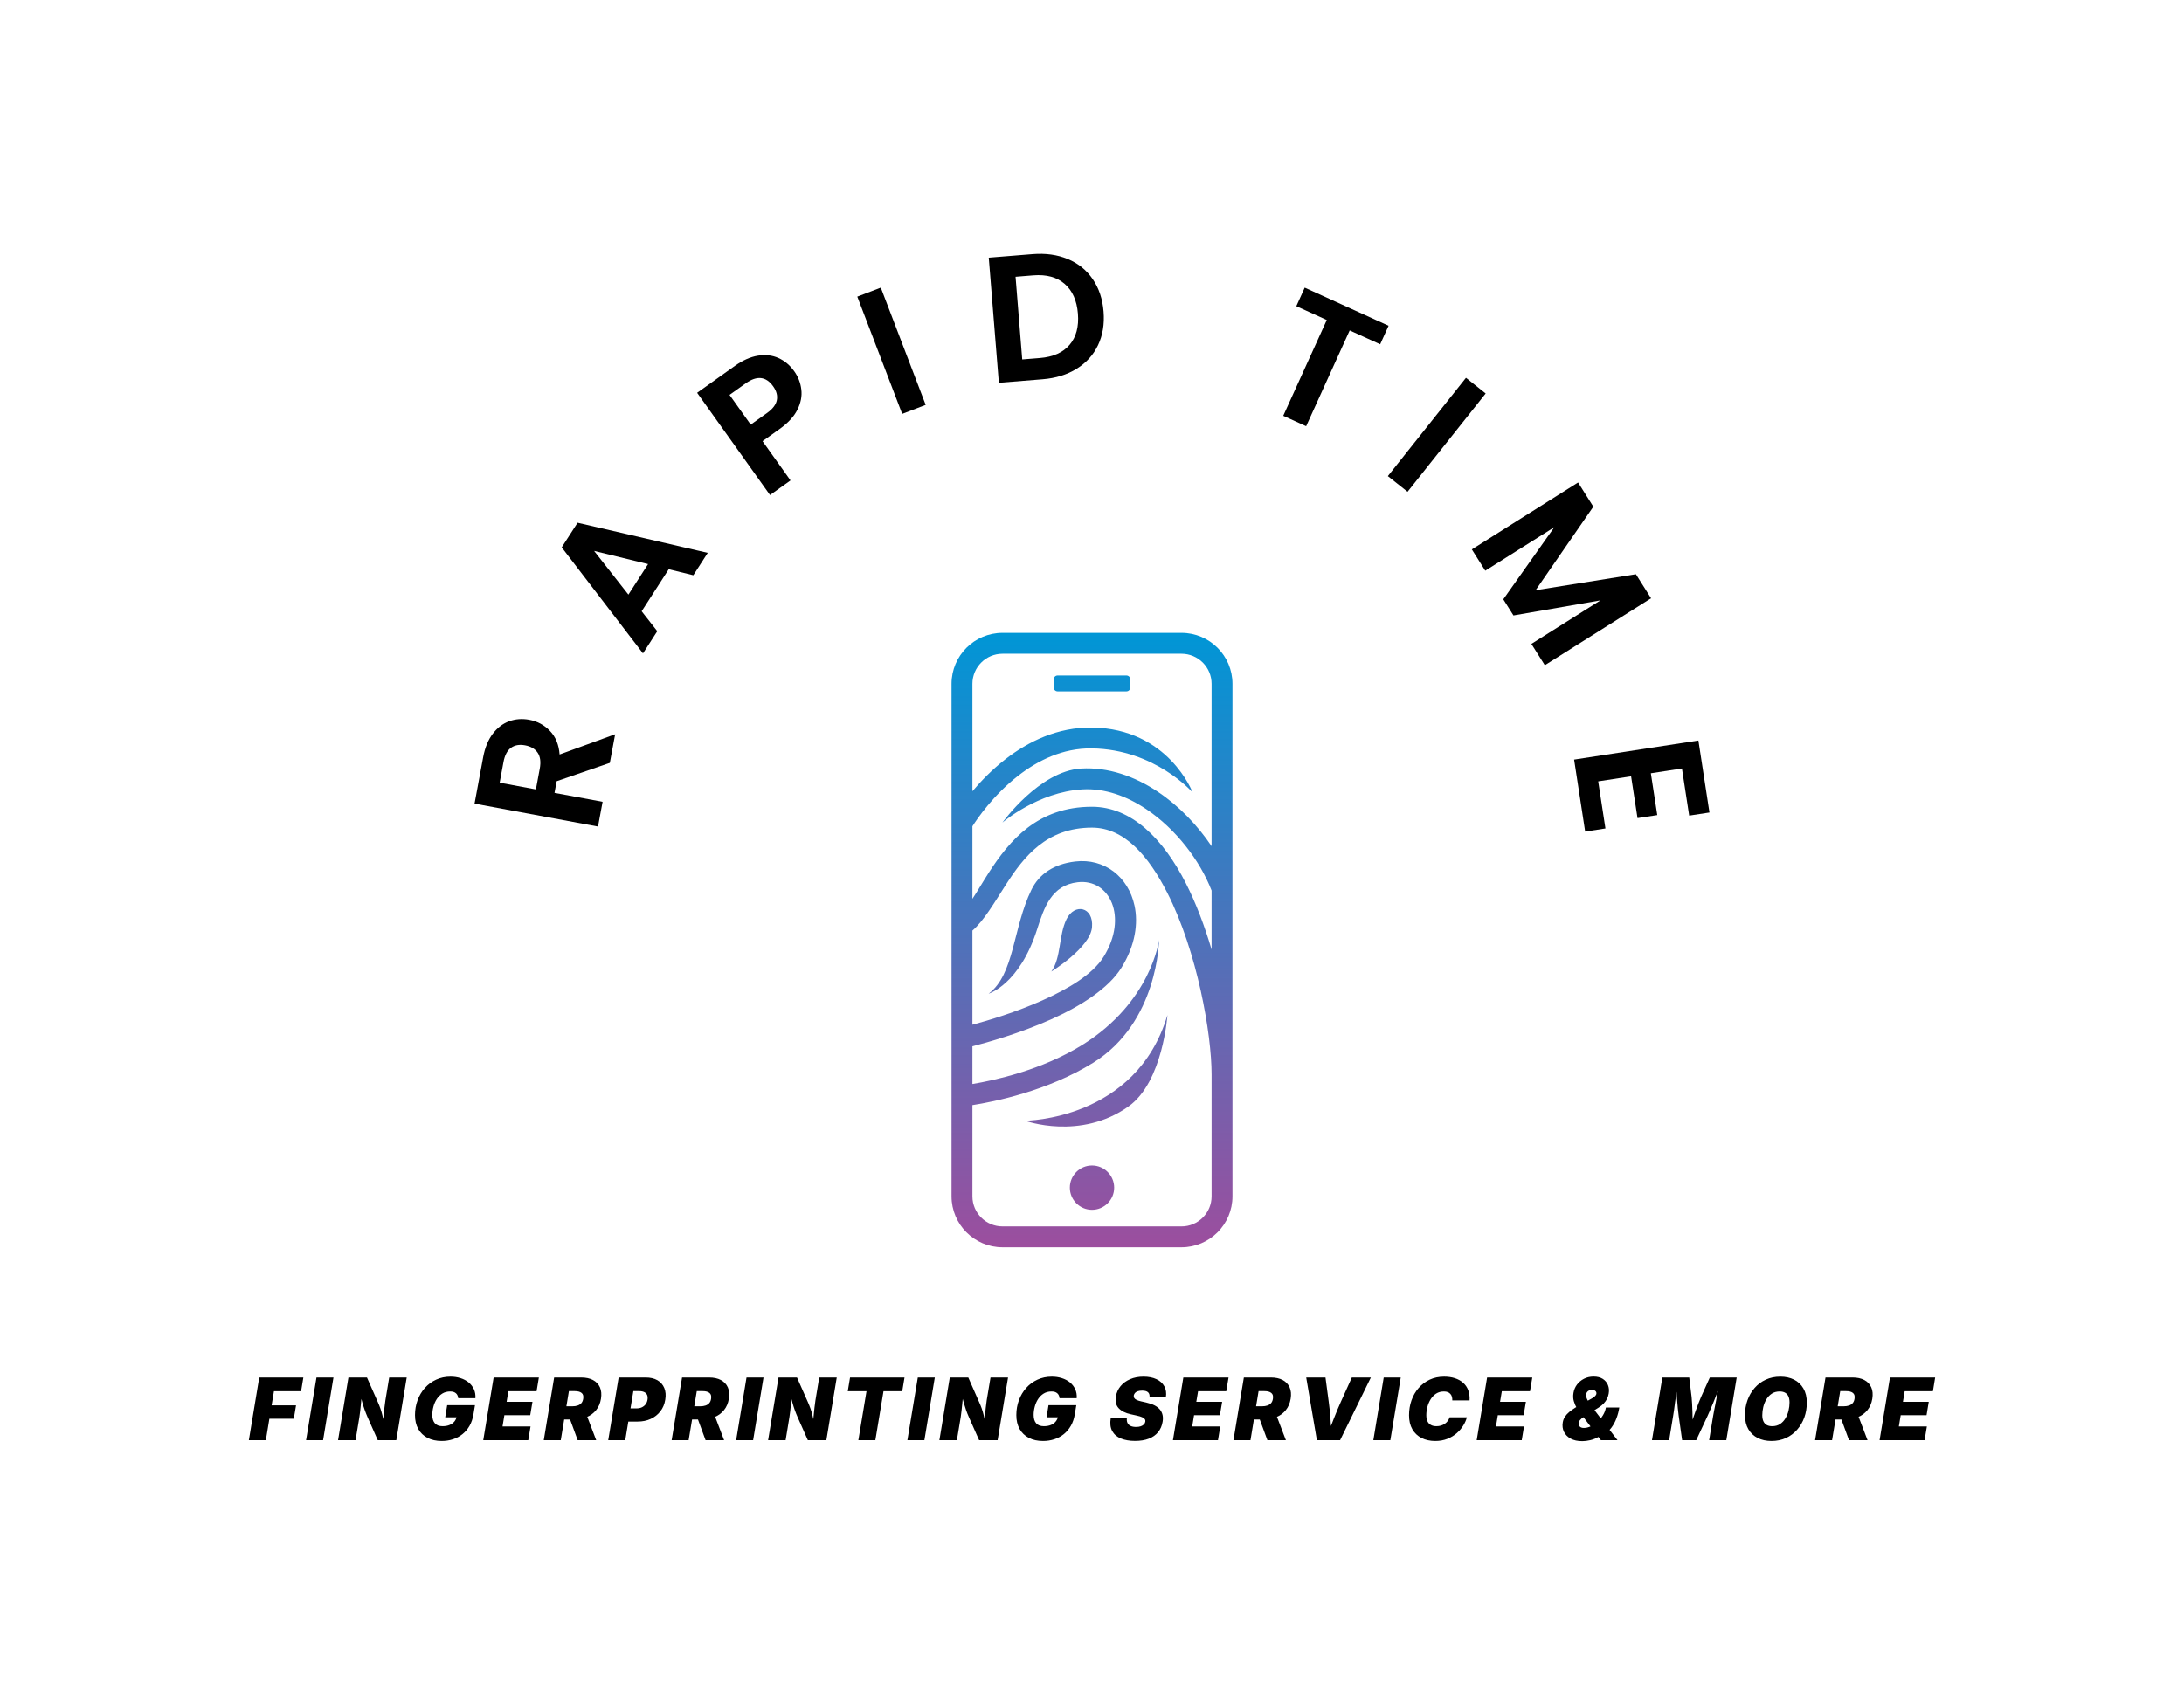
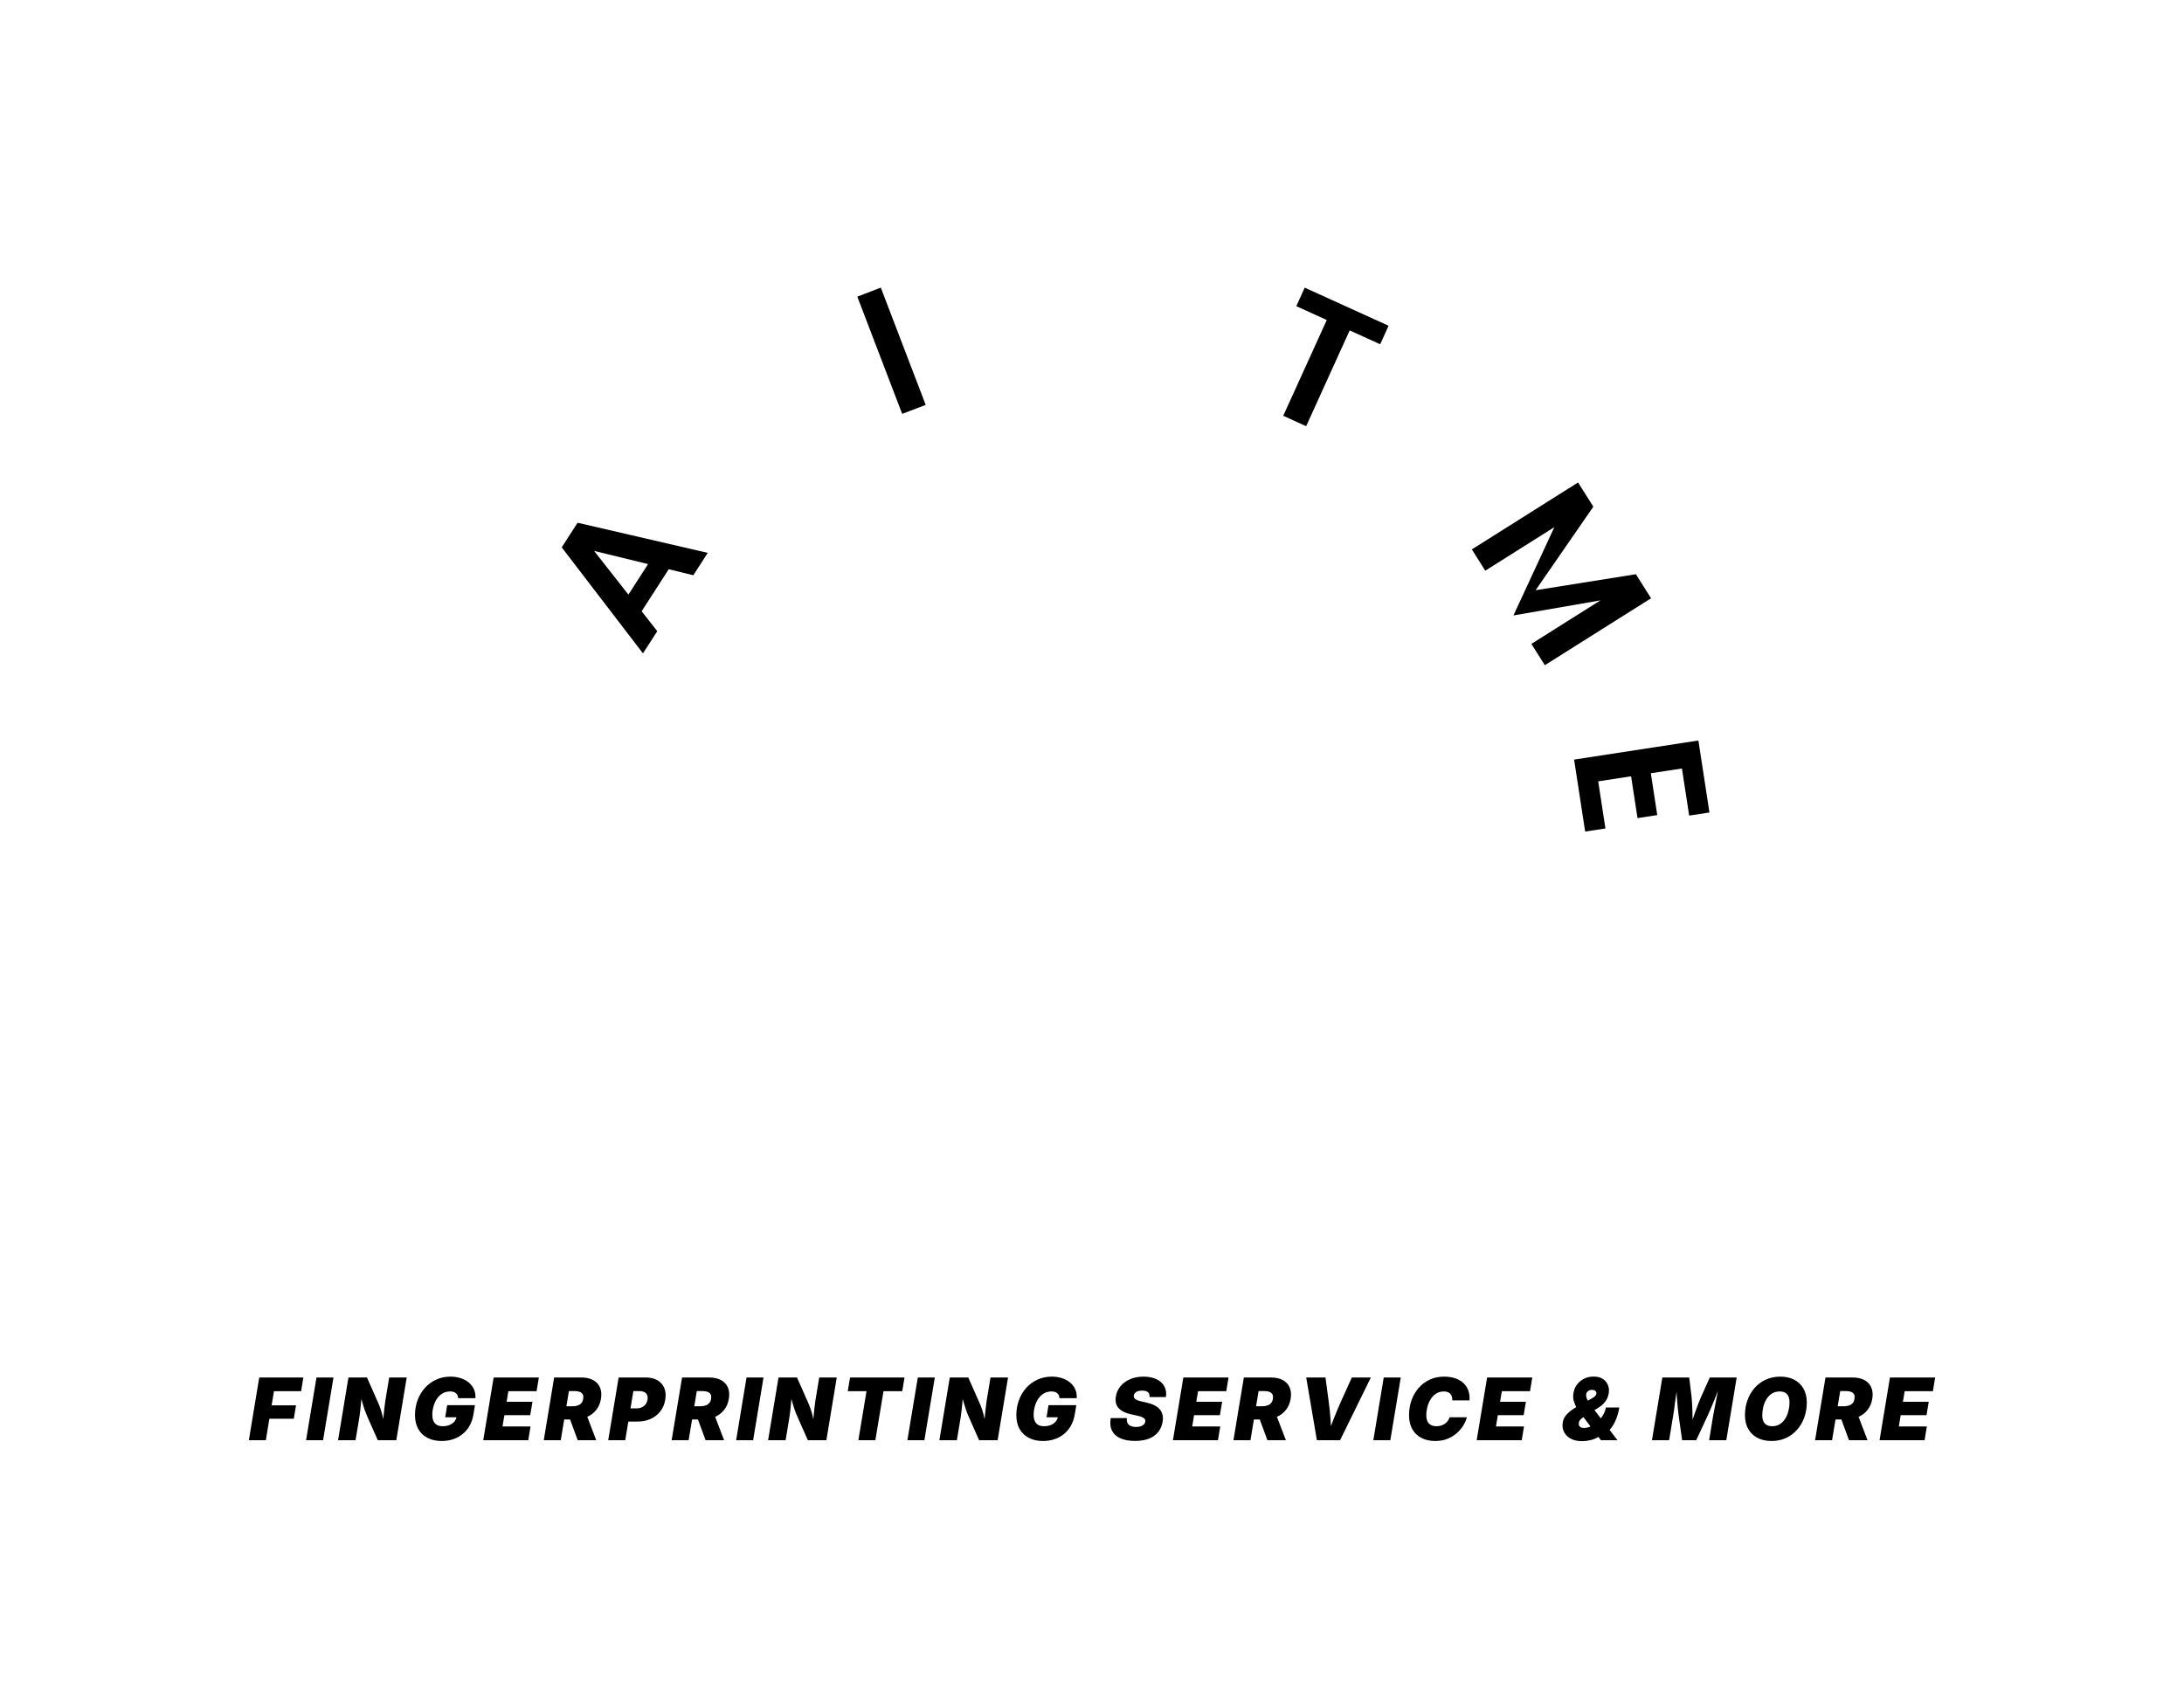
<svg xmlns="http://www.w3.org/2000/svg" viewBox="-19.655 50 614.31 475.471">
  <svg xmlnsSerif="http://www.serif.com/" viewBox="-0 -0 335.586 734.168" version="1.1" xml:space="preserve" height="172.876" width="79.021" y="228.048" x="247.989" preserveAspectRatio="xMinYMin" fill-rule="evenodd" clip-rule="evenodd" stroke-linejoin="round" stroke-miterlimit="2" style="overflow: visible;">
-     <path d="M335.586,60.902l0,612.363c0,33.613 -27.289,60.903 -60.902,60.903l-213.782,-0c-33.613,-0 -60.902,-27.29 -60.902,-60.903l-0,-612.363c-0,-33.613 27.289,-60.902 60.902,-60.902l213.782,-0c33.613,-0 60.902,27.289 60.902,60.902Zm-24.948,317.487l0,-70.506c-14.017,-36.079 -42.741,-73.671 -78.187,-97.343c-23.228,-15.513 -49.38,-25.058 -76.19,-23.498c-53.265,3.1 -95.488,39.656 -95.488,39.656c-0,-0 44.161,-61.659 94.038,-64.561c32.141,-1.871 63.65,9.059 91.496,27.656c25.261,16.871 47.469,40.056 64.331,65.101l0,-193.992c0,-19.843 -16.11,-35.954 -35.954,-35.954l-213.782,-0c-19.843,-0 -35.954,16.111 -35.954,35.954l-0,128.375c10.107,-12.015 23.327,-25.766 39.309,-38.205c27.284,-21.237 62.475,-38.534 103.71,-37.957c91.114,1.273 120.04,77.63 120.04,77.63c-0,0 -44.744,-51.627 -120.388,-52.685c-35.066,-0.49 -64.837,14.64 -88.039,32.699c-29.87,23.249 -49.062,51.555 -54.632,60.349l-0,86.687c6.183,-9.265 12.369,-20.147 19.467,-31.151c24.908,-38.612 58.358,-78.864 123.31,-78.864c47.134,0 85.074,38.117 112.176,91.383c12.363,24.3 22.58,51.648 30.737,79.226Zm-285.69,-22.64l-0,112.492c18.624,-5.007 51.625,-14.833 83.517,-29.069c30.366,-13.555 60.063,-30.788 73.393,-52.396c29.207,-47.347 7.041,-93.326 -31.239,-88.801c-31.089,3.675 -39.935,29.705 -48.485,56.489c-20.977,65.717 -57.845,76.707 -57.845,76.707c30.946,-23.153 28.88,-78.644 51.14,-124.206c9.191,-18.812 26.765,-30.752 52.262,-33.765c34.976,-4.135 63.481,18.302 70.893,52.739c4.564,21.208 0.941,47.293 -15.494,73.935c-15.493,25.116 -49.159,46.324 -84.456,62.079c-37.319,16.659 -76.089,27.55 -93.686,32.078l-0,45.031c25.663,-4.236 82.66,-16.449 131.29,-46.708c82.499,-51.333 91.598,-125.27 91.598,-125.27c-0,-0 -0.839,98.181 -78.418,146.452c-54.583,33.963 -118.975,46.785 -144.47,50.762l-0,108.967c-0,19.844 16.111,35.955 35.954,35.955l213.782,-0c19.844,-0 35.954,-16.111 35.954,-35.955l0,-145.678c0,-47.951 -16.887,-146.189 -52.973,-217.111c-22.269,-43.768 -51.21,-77.748 -89.94,-77.748c-54.389,0 -81.488,35.107 -102.346,67.44c-14.439,22.383 -26.577,43.611 -40.431,55.581Zm94.264,48.922c11.875,-16.5 8.624,-43 18.124,-62.5c9.5,-19.5 32.5,-15 30.457,9.5c-2.042,24.5 -48.581,53 -48.581,53Zm48.581,231.75c14.612,-0 26.475,11.863 26.475,26.475c-0,14.611 -11.863,26.474 -26.475,26.474c-14.612,0 -26.475,-11.863 -26.475,-26.474c0,-14.612 11.863,-26.475 26.475,-26.475Zm43.682,-70.592c-57.737,41.169 -123.669,17.118 -123.669,17.118c0,-0 132.7,-0.272 170.071,-126.242c-0,-0 -5.246,79.778 -46.402,109.124Zm2.13,-510.158l0,9.5c0,2.621 -2.128,4.75 -4.75,4.75l-82.124,-0c-2.622,-0 -4.75,-2.129 -4.75,-4.75l0,-9.5c0,-2.622 2.128,-4.75 4.75,-4.75l82.124,-0c2.622,-0 4.75,2.128 4.75,4.75Z" style="fill: url(#_Linear1);" />
    <linearGradient id="_Linear1" x1="0" y1="0" x2="1" y2="0" gradientUnits="userSpaceOnUse" gradientTransform="matrix(4.49548e-14,734.168,-734.168,4.49548e-14,167.793,0)" style="">
      <stop offset="0" style="stop-color: #0096d6; stop-opacity: 1;" />
      <stop offset="1" style="stop-color: #9c4e9e; stop-opacity: 1;" />
    </linearGradient>
  </svg>
  <svg y="437.291" viewBox="0.04 5.59 474.31 18.18" x="50.345" height="18.18" width="474.31" style="overflow: visible;">
    <g fill="#000000" style="">
      <path d="M4.82 23.49L0.04 23.49L2.96 5.85L15.37 5.85L14.73 9.71L7.10 9.71L6.44 13.69L13.31 13.69L12.68 17.45L5.81 17.45L4.82 23.49ZM19.06 5.85L23.84 5.85L20.92 23.49L16.13 23.49L19.06 5.85ZM30.05 23.49L25.13 23.49L28.05 5.85L33.26 5.85L36.32 12.77Q36.72 13.67 37.04 14.57Q37.36 15.47 37.62 16.56Q37.89 17.64 38.12 19.08L38.12 19.08L37.70 19.08Q37.80 18.12 37.91 16.86Q38.03 15.60 38.17 14.38Q38.30 13.15 38.44 12.31L38.44 12.31L39.51 5.85L44.44 5.85L41.51 23.49L36.30 23.49L33.45 17.05Q32.97 15.95 32.63 14.99Q32.29 14.04 31.99 12.97Q31.69 11.91 31.32 10.51L31.32 10.51L31.82 10.51Q31.71 11.76 31.59 12.99Q31.47 14.22 31.36 15.27Q31.24 16.32 31.12 17.05L31.12 17.05L30.05 23.49ZM54.28 23.72L54.28 23.72Q51.98 23.72 50.29 22.84Q48.60 21.96 47.68 20.33Q46.77 18.69 46.77 16.42L46.77 16.42Q46.77 14.21 47.49 12.25Q48.21 10.29 49.54 8.80Q50.88 7.30 52.71 6.46Q54.55 5.61 56.77 5.61L56.77 5.61Q58.26 5.61 59.57 6.03Q60.88 6.44 61.85 7.23Q62.82 8.03 63.34 9.15Q63.85 10.26 63.76 11.67L63.76 11.67L58.93 11.67Q58.89 11.22 58.72 10.87Q58.56 10.51 58.27 10.27Q57.99 10.03 57.59 9.90Q57.19 9.78 56.66 9.78L56.66 9.78Q55.41 9.78 54.47 10.36Q53.53 10.94 52.90 11.90Q52.27 12.87 51.96 14.03Q51.64 15.20 51.64 16.38L51.64 16.38Q51.64 17.91 52.36 18.73Q53.07 19.56 54.53 19.56L54.53 19.56Q55.68 19.56 56.52 19.20Q57.36 18.85 57.87 18.22Q58.37 17.59 58.50 16.80L58.50 16.80L59.28 17.05L55.27 17.05L55.82 13.64L63.64 13.64L63.21 16.23Q62.91 18.04 62.12 19.44Q61.32 20.84 60.13 21.79Q58.95 22.74 57.46 23.23Q55.97 23.72 54.28 23.72ZM78.63 23.49L65.97 23.49L68.89 5.85L81.61 5.85L80.97 9.71L73.03 9.71L72.54 12.69L79.81 12.69L79.18 16.46L71.91 16.46L71.39 19.63L79.27 19.63L78.63 23.49ZM87.77 23.49L82.99 23.49L85.91 5.85L93.51 5.85Q95.48 5.85 96.83 6.56Q98.19 7.28 98.79 8.62Q99.38 9.97 99.08 11.84L99.08 11.84Q98.77 13.73 97.71 15.03Q96.65 16.34 95.02 17.00Q93.39 17.66 91.38 17.66L91.38 17.66L86.84 17.66L87.45 13.95L91.03 13.95Q91.88 13.95 92.52 13.73Q93.16 13.52 93.56 13.06Q93.96 12.60 94.08 11.84L94.08 11.84Q94.27 10.71 93.64 10.20Q93.00 9.68 91.74 9.68L91.74 9.68L90.06 9.68L87.77 23.49ZM97.74 23.49L92.53 23.49L89.56 15.39L94.65 15.39L97.74 23.49ZM105.91 23.49L101.12 23.49L104.05 5.85L111.65 5.85Q113.61 5.85 114.96 6.62Q116.30 7.40 116.89 8.81Q117.48 10.22 117.16 12.10L117.16 12.10Q116.86 13.99 115.78 15.37Q114.71 16.75 113.07 17.50Q111.43 18.25 109.42 18.25L109.42 18.25L104.88 18.25L105.49 14.54L109.07 14.54Q109.92 14.54 110.57 14.24Q111.22 13.93 111.64 13.39Q112.05 12.84 112.17 12.10L112.17 12.10Q112.30 11.33 112.07 10.79Q111.84 10.25 111.28 9.97Q110.72 9.68 109.87 9.68L109.87 9.68L108.19 9.68L105.91 23.49ZM123.74 23.49L118.96 23.49L121.89 5.85L129.49 5.85Q131.45 5.85 132.81 6.56Q134.16 7.28 134.76 8.62Q135.36 9.97 135.05 11.84L135.05 11.84Q134.74 13.73 133.68 15.03Q132.62 16.34 131.00 17.00Q129.37 17.66 127.35 17.66L127.35 17.66L122.81 17.66L123.42 13.95L127.00 13.95Q127.85 13.95 128.49 13.73Q129.13 13.52 129.53 13.06Q129.94 12.60 130.05 11.84L130.05 11.84Q130.24 10.71 129.61 10.20Q128.98 9.68 127.71 9.68L127.71 9.68L126.03 9.68L123.74 23.49ZM133.71 23.49L128.50 23.49L125.53 15.39L130.62 15.39L133.71 23.49ZM140.02 5.85L144.80 5.85L141.88 23.49L137.10 23.49L140.02 5.85ZM151.02 23.49L146.09 23.49L149.02 5.85L154.22 5.85L157.28 12.77Q157.68 13.67 158.00 14.57Q158.32 15.47 158.59 16.56Q158.85 17.64 159.08 19.08L159.08 19.08L158.66 19.08Q158.76 18.12 158.88 16.86Q158.99 15.60 159.13 14.38Q159.27 13.15 159.40 12.31L159.40 12.31L160.47 5.85L165.40 5.85L162.48 23.49L157.27 23.49L154.41 17.05Q153.93 15.95 153.59 14.99Q153.25 14.04 152.95 12.97Q152.65 11.91 152.28 10.51L152.28 10.51L152.78 10.51Q152.67 11.76 152.55 12.99Q152.44 14.22 152.32 15.27Q152.20 16.32 152.08 17.05L152.08 17.05L151.02 23.49ZM173.77 9.71L168.50 9.71L169.14 5.85L184.46 5.85L183.82 9.71L178.55 9.71L176.26 23.49L171.48 23.49L173.77 9.71ZM188.20 5.85L192.98 5.85L190.05 23.49L185.27 23.49L188.20 5.85ZM199.19 23.49L194.27 23.49L197.19 5.85L202.40 5.85L205.45 12.77Q205.86 13.67 206.18 14.57Q206.50 15.47 206.76 16.56Q207.03 17.64 207.25 19.08L207.25 19.08L206.84 19.08Q206.93 18.12 207.05 16.86Q207.17 15.60 207.31 14.38Q207.44 13.15 207.57 12.31L207.57 12.31L208.65 5.85L213.58 5.85L210.65 23.49L205.44 23.49L202.59 17.05Q202.10 15.95 201.77 14.99Q201.43 14.04 201.13 12.97Q200.83 11.91 200.46 10.51L200.46 10.51L200.96 10.51Q200.85 11.76 200.73 12.99Q200.61 14.22 200.49 15.27Q200.38 16.32 200.26 17.05L200.26 17.05L199.19 23.49ZM223.42 23.72L223.42 23.72Q221.11 23.72 219.43 22.84Q217.74 21.96 216.82 20.33Q215.91 18.69 215.91 16.42L215.91 16.42Q215.91 14.21 216.63 12.25Q217.35 10.29 218.68 8.80Q220.01 7.30 221.85 6.46Q223.68 5.61 225.91 5.61L225.91 5.61Q227.40 5.61 228.71 6.03Q230.02 6.44 230.99 7.23Q231.96 8.03 232.47 9.15Q232.99 10.26 232.89 11.67L232.89 11.67L228.06 11.67Q228.03 11.22 227.86 10.87Q227.70 10.51 227.41 10.27Q227.13 10.03 226.73 9.90Q226.32 9.78 225.80 9.78L225.80 9.78Q224.55 9.78 223.61 10.36Q222.67 10.94 222.04 11.90Q221.41 12.87 221.10 14.03Q220.78 15.20 220.78 16.38L220.78 16.38Q220.78 17.91 221.49 18.73Q222.20 19.56 223.67 19.56L223.67 19.56Q224.82 19.56 225.66 19.20Q226.50 18.85 227.00 18.22Q227.51 17.59 227.64 16.80L227.64 16.80L228.42 17.05L224.41 17.05L224.96 13.64L232.78 13.64L232.35 16.23Q232.05 18.04 231.25 19.44Q230.45 20.84 229.27 21.79Q228.09 22.74 226.60 23.23Q225.10 23.72 223.42 23.72ZM249.30 23.70L249.30 23.70Q247.00 23.70 245.33 23.02Q243.66 22.34 242.88 20.92Q242.10 19.50 242.46 17.28L242.46 17.28L247.00 17.28Q246.91 18.09 247.18 18.65Q247.45 19.20 248.06 19.49Q248.67 19.77 249.59 19.77L249.59 19.77Q250.36 19.77 250.91 19.58Q251.46 19.39 251.79 19.05Q252.12 18.72 252.19 18.28L252.19 18.28Q252.26 17.88 252.05 17.57Q251.84 17.27 251.30 17.02Q250.77 16.77 249.82 16.57L249.82 16.57L248.10 16.19Q245.85 15.70 244.71 14.50Q243.57 13.29 243.91 11.22L243.91 11.22Q244.18 9.54 245.23 8.28Q246.28 7.02 247.93 6.32Q249.58 5.61 251.68 5.61L251.68 5.61Q253.82 5.61 255.33 6.33Q256.84 7.04 257.54 8.34Q258.25 9.64 257.98 11.36L257.98 11.36L253.38 11.36Q253.46 10.50 252.97 10.02Q252.47 9.54 251.31 9.54L251.31 9.54Q250.58 9.54 250.07 9.71Q249.57 9.88 249.30 10.19Q249.03 10.50 248.95 10.89L248.95 10.89Q248.88 11.31 249.08 11.62Q249.27 11.93 249.76 12.16Q250.24 12.39 251.05 12.57L251.05 12.57L252.43 12.88Q253.84 13.20 254.81 13.70Q255.77 14.21 256.32 14.89Q256.87 15.58 257.05 16.43Q257.23 17.27 257.06 18.28L257.06 18.28Q256.78 20.02 255.79 21.23Q254.80 22.45 253.17 23.07Q251.54 23.70 249.30 23.70ZM272.63 23.49L259.96 23.49L262.89 5.85L275.60 5.85L274.96 9.71L267.03 9.71L266.53 12.69L273.80 12.69L273.17 16.46L265.90 16.46L265.38 19.63L273.27 19.63L272.63 23.49ZM281.77 23.49L276.98 23.49L279.91 5.85L287.51 5.85Q289.47 5.85 290.83 6.56Q292.18 7.28 292.78 8.62Q293.38 9.97 293.07 11.84L293.07 11.84Q292.76 13.73 291.70 15.03Q290.65 16.34 289.02 17.00Q287.39 17.66 285.38 17.66L285.38 17.66L280.83 17.66L281.45 13.95L285.02 13.95Q285.87 13.95 286.51 13.73Q287.15 13.52 287.56 13.06Q287.96 12.60 288.08 11.84L288.08 11.84Q288.27 10.71 287.63 10.20Q287.00 9.68 285.73 9.68L285.73 9.68L284.05 9.68L281.77 23.49ZM291.73 23.49L286.53 23.49L283.55 15.39L288.64 15.39L291.73 23.49ZM306.98 23.49L300.45 23.49L297.45 5.85L302.87 5.85L303.78 12.69Q304.09 14.92 304.26 17.22Q304.43 19.52 304.55 21.89L304.55 21.89L303.49 21.89Q304.39 19.52 305.29 17.22Q306.19 14.92 307.19 12.69L307.19 12.69L310.28 5.85L315.63 5.85L306.98 23.49ZM319.25 5.85L324.04 5.85L321.11 23.49L316.33 23.49L319.25 5.85ZM333.74 23.72L333.74 23.72Q331.56 23.72 329.90 22.88Q328.24 22.04 327.30 20.42Q326.37 18.80 326.37 16.46L326.37 16.46Q326.37 14.24 327.06 12.28Q327.75 10.32 329.05 8.82Q330.36 7.32 332.18 6.46Q334.00 5.61 336.25 5.61L336.25 5.61Q337.91 5.61 339.27 6.05Q340.62 6.49 341.58 7.33Q342.54 8.18 343.01 9.42Q343.49 10.67 343.39 12.29L343.39 12.29L338.54 12.29Q338.56 11.72 338.43 11.26Q338.30 10.80 338.00 10.47Q337.71 10.13 337.26 9.96Q336.81 9.78 336.19 9.78L336.19 9.78Q334.93 9.78 333.99 10.38Q333.06 10.99 332.45 11.97Q331.84 12.96 331.53 14.13Q331.23 15.31 331.23 16.44L331.23 16.44Q331.23 17.49 331.56 18.18Q331.88 18.87 332.52 19.21Q333.15 19.56 334.06 19.56L334.06 19.56Q334.76 19.56 335.36 19.38Q335.96 19.20 336.44 18.87Q336.92 18.54 337.26 18.08Q337.60 17.62 337.78 17.05L337.78 17.05L342.63 17.05Q342.36 18.17 341.64 19.34Q340.93 20.52 339.80 21.51Q338.68 22.50 337.16 23.11Q335.64 23.72 333.74 23.72ZM358.07 23.49L345.40 23.49L348.33 5.85L361.04 5.85L360.40 9.71L352.47 9.71L351.97 12.69L359.24 12.69L358.61 16.46L351.34 16.46L350.82 19.63L358.71 19.63L358.07 23.49ZM375.11 23.77L375.11 23.77Q373.15 23.77 371.84 23.06Q370.53 22.34 369.95 21.14Q369.37 19.94 369.61 18.49L369.61 18.49Q369.76 17.58 370.23 16.87Q370.70 16.16 371.45 15.54Q372.20 14.92 373.19 14.30L373.19 14.30L377.63 11.83Q378.15 11.54 378.47 11.29Q378.78 11.03 378.93 10.79Q379.08 10.55 379.08 10.29L379.08 10.29Q379.08 9.86 378.73 9.59Q378.39 9.33 377.81 9.33L377.81 9.33Q377.37 9.33 377.00 9.50Q376.63 9.67 376.40 10.00Q376.18 10.33 376.18 10.84L376.18 10.84Q376.18 11.22 376.34 11.68Q376.50 12.13 376.88 12.74Q377.25 13.35 377.91 14.21L377.91 14.21L385.00 23.49L380.34 23.49L374.51 15.79Q374.08 15.22 373.55 14.40Q373.03 13.57 372.72 12.50Q372.41 11.44 372.63 10.16L372.63 10.16Q372.84 8.89 373.61 7.85Q374.39 6.82 375.60 6.20Q376.80 5.59 378.28 5.59L378.28 5.59Q379.84 5.59 380.86 6.24Q381.88 6.89 382.32 7.98Q382.76 9.07 382.53 10.37L382.53 10.37Q382.40 11.15 382.05 11.86Q381.69 12.56 381.11 13.18Q380.52 13.79 379.68 14.32L379.68 14.32L375.57 16.91Q374.80 17.39 374.45 17.84Q374.11 18.29 374.11 18.85L374.11 18.85Q374.11 19.23 374.27 19.50Q374.44 19.77 374.76 19.91Q375.08 20.05 375.53 20.05L375.53 20.05Q376.48 20.05 377.49 19.59Q378.50 19.12 379.39 18.31Q380.29 17.50 380.92 16.46Q381.55 15.43 381.74 14.30L381.74 14.30L385.51 14.30Q385.26 15.88 384.72 17.31Q384.19 18.75 383.32 19.94Q382.45 21.12 381.18 21.92L381.18 21.92L379.74 22.53Q378.57 23.21 377.35 23.49Q376.13 23.77 375.11 23.77ZM399.53 23.49L394.70 23.49L397.62 5.85L405.18 5.85L405.85 11.36Q405.93 12.08 405.99 13.25Q406.05 14.42 406.09 15.76Q406.14 17.11 406.14 18.34Q406.15 19.58 406.12 20.43L406.12 20.43L405.24 20.43Q405.48 19.58 405.91 18.34Q406.33 17.11 406.80 15.76Q407.27 14.42 407.72 13.25Q408.17 12.08 408.49 11.36L408.49 11.36L410.97 5.85L418.53 5.85L415.61 23.49L410.78 23.49L411.90 16.67Q412.01 16.06 412.20 15.06Q412.40 14.06 412.63 12.87Q412.86 11.67 413.09 10.47Q413.32 9.26 413.49 8.24L413.49 8.24L413.76 8.24Q413.36 9.36 412.88 10.58Q412.41 11.79 411.94 12.95Q411.46 14.10 411.04 15.06Q410.62 16.03 410.33 16.67L410.33 16.67L407.15 23.49L403.18 23.49L402.22 16.67Q402.10 15.82 401.96 14.41Q401.82 13.00 401.70 11.36Q401.58 9.73 401.52 8.24L401.52 8.24L401.86 8.24Q401.70 9.26 401.53 10.47Q401.35 11.67 401.19 12.87Q401.03 14.06 400.90 15.06Q400.76 16.06 400.65 16.67L400.65 16.67L399.53 23.49ZM428.31 23.72L428.31 23.72Q426.13 23.72 424.45 22.88Q422.77 22.03 421.81 20.40Q420.86 18.78 420.86 16.42L420.86 16.42Q420.86 14.21 421.56 12.25Q422.26 10.29 423.57 8.80Q424.87 7.30 426.71 6.46Q428.54 5.61 430.82 5.61L430.82 5.61Q432.98 5.61 434.66 6.45Q436.33 7.29 437.29 8.93Q438.25 10.56 438.25 12.93L438.25 12.93Q438.25 15.14 437.55 17.09Q436.84 19.05 435.53 20.54Q434.23 22.03 432.40 22.88Q430.57 23.72 428.31 23.72ZM428.51 19.56L428.51 19.56Q429.80 19.56 430.72 18.95Q431.65 18.34 432.24 17.34Q432.83 16.34 433.11 15.16Q433.39 13.99 433.39 12.88L433.39 12.88Q433.39 11.85 433.08 11.16Q432.77 10.48 432.15 10.13Q431.54 9.78 430.62 9.78L430.62 9.78Q429.33 9.78 428.40 10.39Q427.47 11.01 426.87 12.01Q426.28 13.01 426.00 14.18Q425.73 15.34 425.73 16.46L425.73 16.46Q425.73 17.47 426.04 18.17Q426.35 18.86 426.97 19.21Q427.59 19.56 428.51 19.56ZM445.36 23.49L440.58 23.49L443.51 5.85L451.11 5.85Q453.07 5.85 454.43 6.56Q455.78 7.28 456.38 8.62Q456.98 9.97 456.67 11.84L456.67 11.84Q456.36 13.73 455.30 15.03Q454.24 16.34 452.62 17.00Q450.99 17.66 448.98 17.66L448.98 17.66L444.43 17.66L445.04 13.95L448.62 13.95Q449.47 13.95 450.11 13.73Q450.75 13.52 451.15 13.06Q451.56 12.60 451.67 11.84L451.67 11.84Q451.86 10.71 451.23 10.20Q450.60 9.68 449.33 9.68L449.33 9.68L447.65 9.68L445.36 23.49ZM455.33 23.49L450.12 23.49L447.15 15.39L452.24 15.39L455.33 23.49ZM471.38 23.49L458.72 23.49L461.64 5.85L474.35 5.85L473.72 9.71L465.78 9.71L465.29 12.69L472.55 12.69L471.93 16.46L464.66 16.46L464.14 19.63L472.02 19.63L471.38 23.49Z" transform="translate(0, 0)" />
    </g>
  </svg>
  <svg y="120" viewBox="-173.244 -36.001 347.35 163.96" x="113.825" height="163.96" width="347.35" style="overflow: visible;">
    <g fill="#000000" style="">
-       <path d="M29.90 0L21.71 0L13.91-13.76L10.57-13.76L10.57 0L3.49 0L3.49-35.32L16.75-35.32Q20.85-35.32 23.73-33.88Q26.61-32.43 28.06-29.98Q29.50-27.53 29.50-24.49L29.50-24.49Q29.50-21.00 27.47-18.19Q25.45-15.38 21.45-14.32L21.45-14.32L29.90 0ZM10.57-29.45L10.57-19.08L16.49-19.08Q19.38-19.08 20.80-20.47Q22.21-21.86 22.21-24.34L22.21-24.34Q22.21-26.77 20.80-28.11Q19.38-29.45 16.49-29.45L16.49-29.45L10.57-29.45Z" transform="translate(-16.217 0), rotate(-79.48 16.697 138.922)" />
      <path d="M27.47 0L25.15-6.73L11.08-6.73L8.75 0L1.32 0L14.02-35.37L22.26-35.37L34.96 0L27.47 0ZM13.00-12.40L23.22-12.40L18.11-27.17L13.00-12.40Z" transform="translate(-18.114 0), rotate(-57.21 18.139 138.922)" />
-       <path d="M29.25-24.39Q29.25-21.55 27.90-19.08Q26.56-16.60 23.71-15.08Q20.85-13.56 16.49-13.56L16.49-13.56L10.57-13.56L10.57 0L3.49 0L3.49-35.32L16.49-35.32Q20.59-35.32 23.48-33.90Q26.36-32.48 27.80-30.00Q29.25-27.53 29.25-24.39L29.25-24.39ZM16.19-19.28Q19.13-19.28 20.54-20.62Q21.96-21.96 21.96-24.39L21.96-24.39Q21.96-29.55 16.19-29.55L16.19-29.55L10.57-29.55L10.57-19.28L16.19-19.28Z" transform="translate(-15.382 0), rotate(-35.481 16.368 138.922)" />
      <path d="M3.49-35.32L10.57-35.32L10.57 0L3.49 0L3.49-35.32Z" transform="translate(-7.033 0), rotate(-20.941 7.033 138.922)" />
-       <path d="M15.84-35.32Q21.40-35.32 25.63-33.14Q29.85-30.97 32.15-26.94Q34.46-22.92 34.46-17.61L34.46-17.61Q34.46-12.30 32.15-8.32Q29.85-4.35 25.63-2.18Q21.40 0 15.84 0L15.84 0L3.49 0L3.49-35.32L15.84-35.32ZM15.58-6.02Q21.15-6.02 24.19-9.06Q27.22-12.09 27.22-17.61L27.22-17.61Q27.22-23.12 24.19-26.23Q21.15-29.35 15.58-29.35L15.58-29.35L10.57-29.35L10.57-6.02L15.58-6.02Z" transform="translate(-18.139 0), rotate(-4.612 18.974 138.922)" />
      <path d="" transform="translate(-6.021 0), rotate(11.061 0 138.922)" />
      <path d="M1.62-35.32L27.53-35.32L27.53-29.60L18.11-29.60L18.11 0L11.03 0L11.03-29.60L1.62-29.60L1.62-35.32Z" transform="translate(-14.597 0), rotate(24.437 14.572 138.922)" />
-       <path d="M3.49-35.32L10.57-35.32L10.57 0L3.49 0L3.49-35.32Z" transform="translate(-7.033 0), rotate(38.468 7.033 138.922)" />
-       <path d="M34.00-35.32L42.00-35.32L42.00 0L34.91 0L34.91-22.97L25.45 0L20.09 0L10.57-22.97L10.57 0L3.49 0L3.49-35.32L11.54-35.32L22.77-9.06L34.00-35.32Z" transform="translate(-22.744 0), rotate(57.784 22.744 138.922)" />
+       <path d="M34.00-35.32L42.00-35.32L42.00 0L34.91 0L34.91-22.97L25.45 0L10.57-22.97L10.57 0L3.49 0L3.49-35.32L11.54-35.32L22.77-9.06L34.00-35.32Z" transform="translate(-22.744 0), rotate(57.784 22.744 138.922)" />
      <path d="M23.98-29.60L10.57-29.60L10.57-20.75L22.47-20.75L22.47-15.13L10.57-15.13L10.57-5.77L23.98-5.77L23.98 0L3.49 0L3.49-35.37L23.98-35.37L23.98-29.60Z" transform="translate(-13.459 0), rotate(81.269 13.737 138.922)" />
    </g>
  </svg>
</svg>